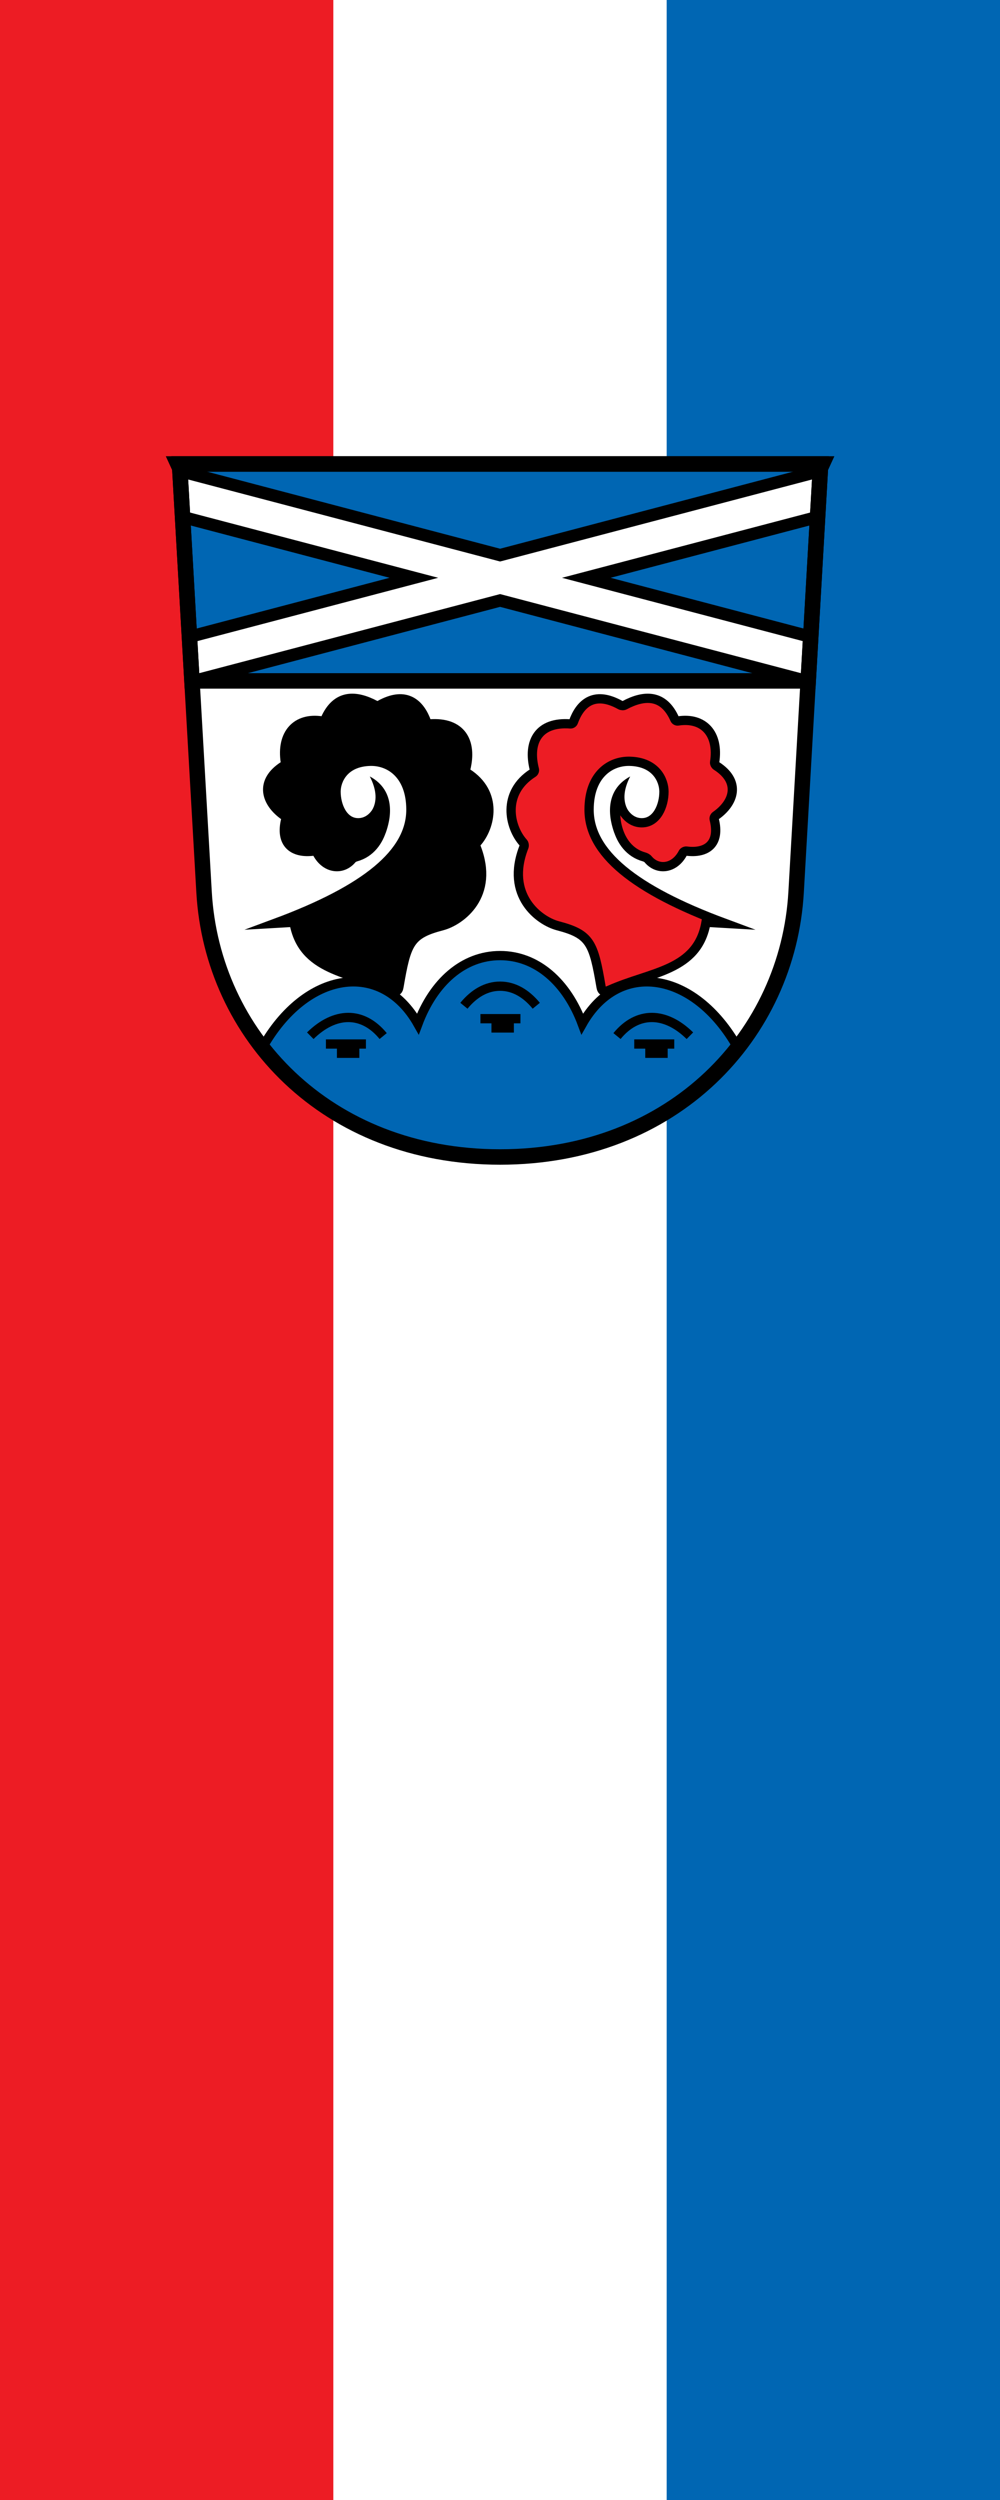
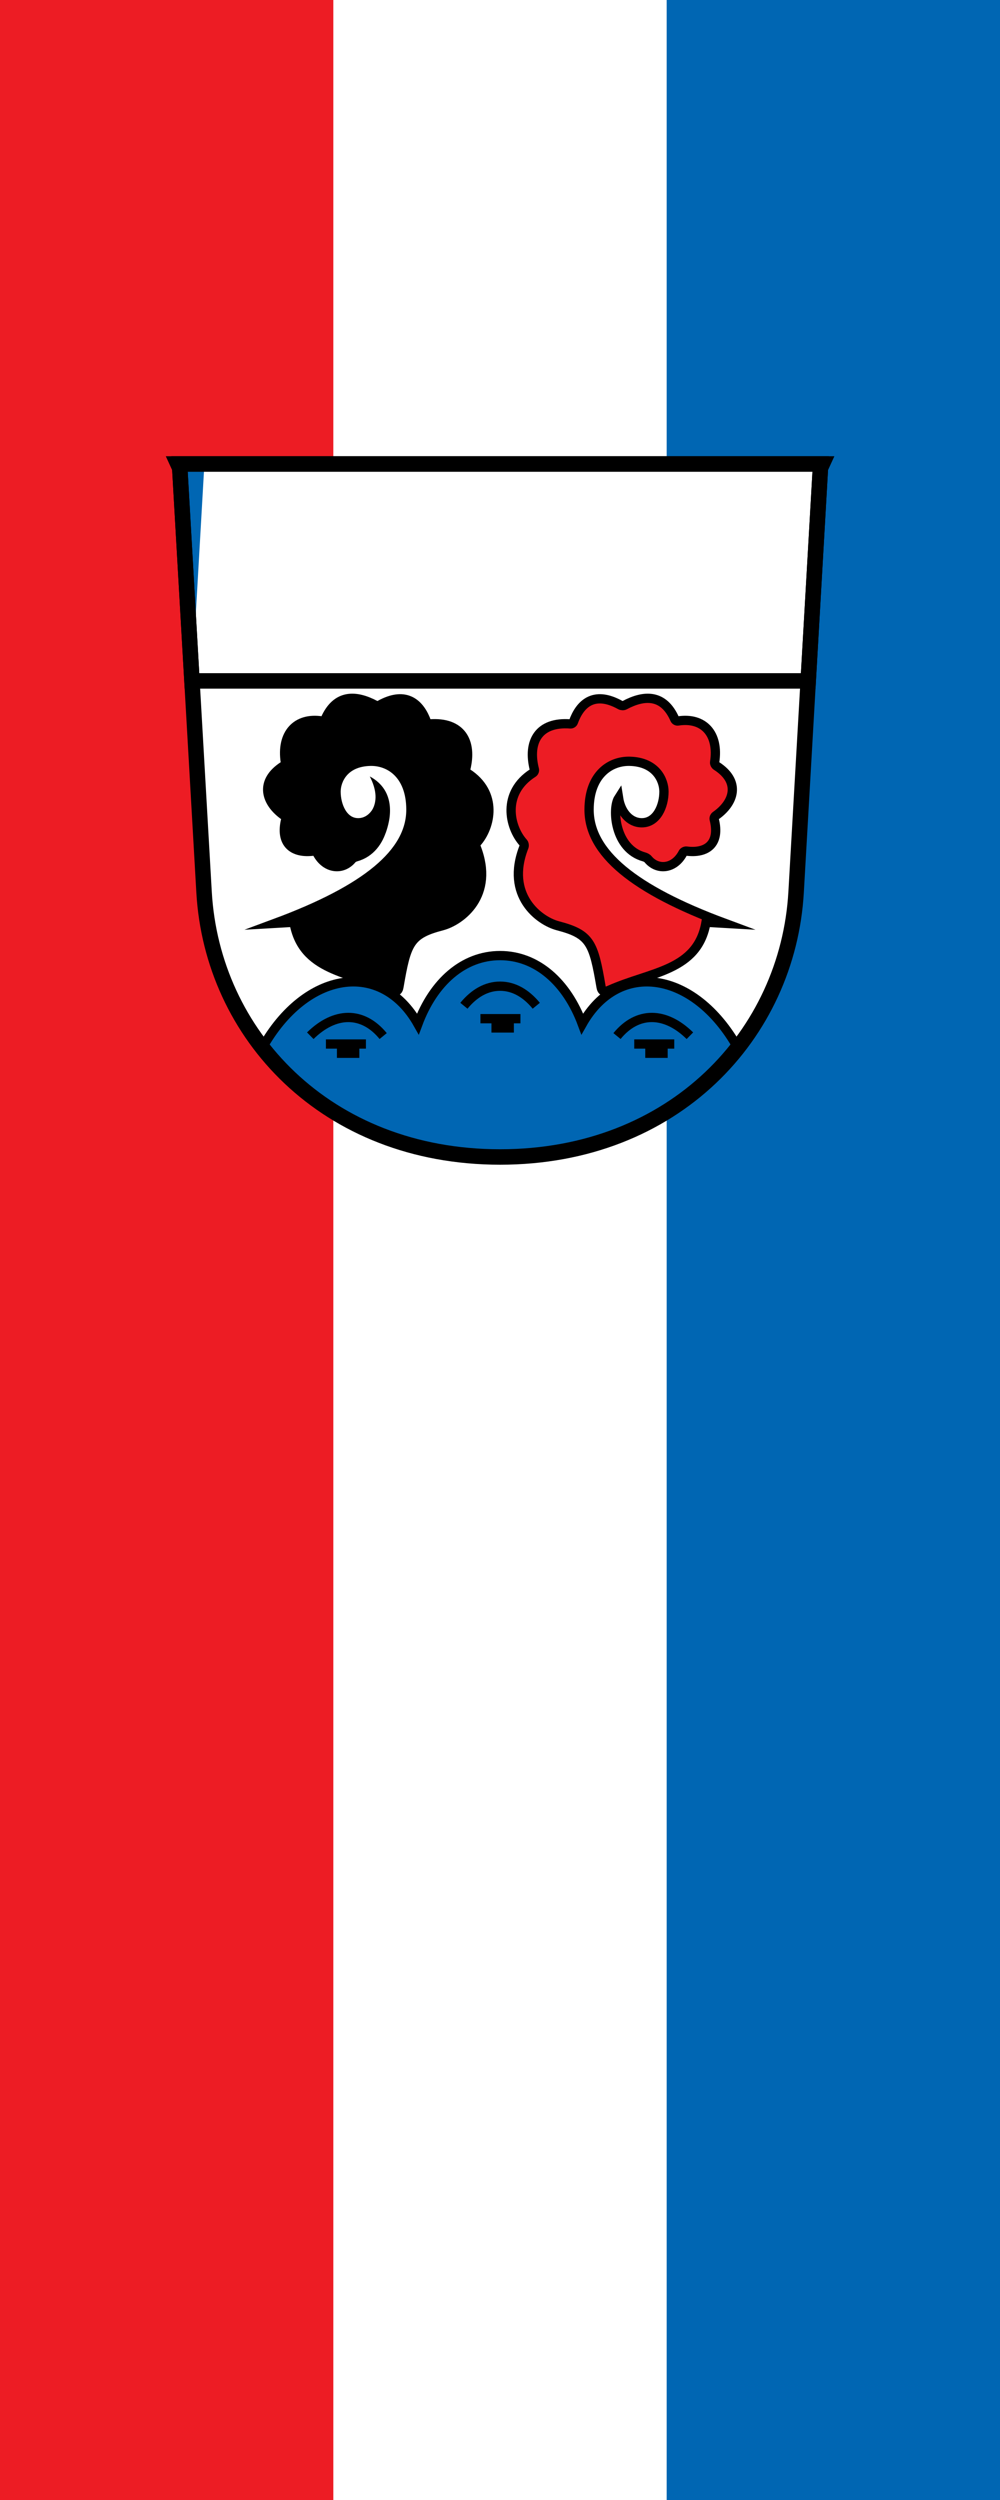
<svg xmlns="http://www.w3.org/2000/svg" width="240" height="600">
  <path d="M-277.916-5.642h240v600h-240z" style="fill:#0066b3;stroke-width:3" transform="translate(277.916 5.642)" />
  <path d="M-277.916-5.642h160v600h-160z" style="fill:#fff;stroke-width:3" transform="translate(277.916 5.642)" />
  <path d="M-277.916-5.642h80v600h-80z" style="fill:#ed1c24;stroke-width:3" transform="translate(277.916 5.642)" />
  <path d="M88.97 82.024h-1.09l1.246 2.714 15.714 274.328c5.259 91.804 78.804 171.267 191.493 171.267 112.69 0 186.235-79.463 191.493-171.267L503.54 84.738l1.246-2.714h-1.09z" style="display:inline;opacity:1;fill:#fff;stroke:none;stroke-width:10;stroke-linecap:butt;stroke-linejoin:miter;stroke-miterlimit:4;stroke-dasharray:none" transform="matrix(.371 0 0 .371 10.081 80.923)" />
-   <path d="M97.01 222.358h398.647l8.039-140.334H88.97Z" style="display:inline;opacity:1;fill:#0066b3;stroke:none;stroke-width:10;stroke-linecap:butt;stroke-linejoin:miter;stroke-miterlimit:4;stroke-dasharray:none" transform="matrix(.371 0 0 .371 10.081 80.923)" />
-   <path d="m89.283 86.537 1.707 29.783 149.573 39.334L95.43 193.82l1.654 28.897 199.25-52.397 199.248 52.397 1.656-28.897-145.133-38.166 149.573-39.334 1.705-29.783-207.049 54.45Z" style="opacity:1;fill:#fff;stroke:#000;stroke-width:8;stroke-linecap:butt;stroke-linejoin:miter;stroke-miterlimit:4;stroke-dasharray:none" transform="matrix(.371 0 0 .371 10.081 80.923)" />
+   <path d="M97.01 222.358l8.039-140.334H88.97Z" style="display:inline;opacity:1;fill:#0066b3;stroke:none;stroke-width:10;stroke-linecap:butt;stroke-linejoin:miter;stroke-miterlimit:4;stroke-dasharray:none" transform="matrix(.371 0 0 .371 10.081 80.923)" />
  <path d="M97.01 222.358h398.647l8.039-140.334H88.97Z" style="display:inline;opacity:1;fill:none;stroke:#000;stroke-width:10;stroke-linecap:butt;stroke-linejoin:miter;stroke-miterlimit:4;stroke-dasharray:none" transform="matrix(.371 0 0 .371 10.081 80.923)" />
  <path d="M296.334 400.045c-23.744 0-43.114 17.232-53.154 44.195-23.585-41.786-72.543-34.521-100.6 15.405 33.172 42.358 86.48 70.689 153.754 70.689 67.274 0 120.58-28.33 153.752-70.69-28.057-49.925-77.013-57.19-100.598-15.404-10.04-26.963-29.41-44.195-53.154-44.195Z" style="opacity:1;fill:#0066b3;stroke:#000;stroke-width:6;stroke-linecap:butt;stroke-linejoin:miter;stroke-miterlimit:4;stroke-dasharray:none" transform="matrix(.371 0 0 .371 10.081 80.923)" />
  <path d="M190.791 463.225h14.5m-21.625-5.975h25.875m-35.989-5.358c15.854-15.613 33.91-15.97 47.149.216m70.049-5.258h14.5m-21.625-5.975H309.5m80.75 22.35h14.5m-21.625-5.975H409m10.114-5.358c-15.854-15.613-33.91-15.97-47.149.216m-52.23-19.602c-6.643-8.1-14.605-12.662-23.401-12.662s-16.758 4.561-23.401 12.663" style="opacity:1;fill:none;stroke:#000;stroke-width:6;stroke-linecap:butt;stroke-linejoin:miter;stroke-miterlimit:4;stroke-dasharray:none" transform="matrix(.371 0 0 .371 10.081 80.923)" />
  <path d="M361.658 420.32c-4.863-28.424-6.94-34.065-27.904-39.543-12.023-3.142-34.366-19.558-21.97-51.077.299-.761.128-2.05-.421-2.657-9.03-9.978-14.14-32.203 6.28-45.192.69-.44 1.078-1.414.876-2.207-4.6-18.104 2.94-31.034 23.305-29.465.817.063 1.677-.496 1.954-1.267 4.027-11.199 12.827-20.666 30.36-10.904.714.398 1.989.473 2.71.087 12.614-6.745 25.252-7.46 32.521 9.087.33.75 1.227 1.235 2.036 1.106 16.466-2.62 26.608 8.186 23.717 26.71-.126.81.456 1.88 1.146 2.321 15.757 10.067 11.715 23.76-.518 32.277-.672.468-1.109 1.476-.91 2.27 4.054 16.183-5.133 22.269-17.936 20.579-.812-.107-1.895.42-2.272 1.147-5.462 10.524-16.479 11.556-22.6 4.083-.518-.634-1.654-1.222-2.444-1.436-19.24-5.21-20.88-31.33-16.59-38.017 1.355 8.697 6.916 15.91 15.027 15.91 9.714 0 14.319-10.903 14.319-20.152 0-7.215-4.972-19.188-22.097-19.623-12.54-.318-26.236 8.516-26.34 31.113-.13 28.272 29.242 51.984 87.858 73.716l-12.198-.707c-5.384 31.636-35.69 31.91-62.48 43.906-2.796 1.252-4.837 1.4-5.429-2.064z" style="opacity:1;fill:#ed1c24;stroke:#000;stroke-width:6;stroke-linecap:butt;stroke-linejoin:miter;stroke-miterlimit:16;stroke-dasharray:none" transform="matrix(.371 0 0 .371 10.081 80.923)" />
-   <path d="M370.5 321.317c-3.784-9.547-7.202-27.895 10-37.16-4.702 9.243-4.578 16.125-1.625 21.624-9.072-2.916-10.2 7.32-8.375 15.536z" style="opacity:1;fill:#000;stroke:none;stroke-width:6;stroke-linecap:butt;stroke-linejoin:miter;stroke-miterlimit:4;stroke-dasharray:none" transform="matrix(.371 0 0 .371 10.081 80.923)" />
  <path d="M361.658 420.32c-4.863-28.424-6.94-34.065-27.904-39.543-12.023-3.142-34.366-19.558-21.97-51.077.299-.761.128-2.05-.421-2.657-9.03-9.978-14.14-32.203 6.28-45.192.69-.44 1.078-1.414.876-2.207-4.6-18.104 2.94-31.034 23.305-29.465.817.063 1.677-.496 1.954-1.267 4.027-11.199 12.827-20.666 30.36-10.904.714.398 1.989.473 2.71.087 12.614-6.745 25.252-7.46 32.521 9.087.33.75 1.227 1.235 2.036 1.106 16.466-2.62 26.608 8.186 23.717 26.71-.126.81.456 1.88 1.146 2.321 15.757 10.067 11.715 23.76-.518 32.277-.672.468-1.109 1.476-.91 2.27 4.054 16.183-5.133 22.269-17.936 20.579-.812-.107-1.895.42-2.272 1.147-5.462 10.524-16.479 11.556-22.6 4.083-.518-.634-1.654-1.222-2.444-1.436-19.24-5.21-20.88-31.33-16.59-38.017 1.355 8.697 6.916 15.91 15.027 15.91 9.714 0 14.319-10.903 14.319-20.152 0-7.215-4.972-19.188-22.097-19.623-12.54-.318-26.236 8.516-26.34 31.113-.13 28.272 29.242 51.984 87.858 73.716l-12.198-.707c-5.384 31.636-35.69 31.91-62.48 43.906-2.796 1.252-4.837 1.4-5.429-2.064z" style="opacity:1;fill:#000;stroke:#000;stroke-width:6;stroke-linecap:butt;stroke-linejoin:miter;stroke-miterlimit:16;stroke-dasharray:none" transform="matrix(-.371 0 0 .371 229.919 80.923)" />
  <path d="M370.5 321.317c-3.784-9.547-7.202-27.895 10-37.16-4.702 9.243-4.578 16.125-1.625 21.624-9.072-2.916-10.2 7.32-8.375 15.536z" style="opacity:1;fill:#000;stroke:none;stroke-width:6;stroke-linecap:butt;stroke-linejoin:miter;stroke-miterlimit:4;stroke-dasharray:none" transform="matrix(-.371 0 0 .371 229.919 80.923)" />
  <path d="M88.97 82.024h-1.09l1.246 2.714 15.714 274.328c5.259 91.804 78.804 171.267 191.493 171.267 112.69 0 186.235-79.463 191.493-171.267L503.54 84.738l1.246-2.714h-1.09z" style="display:inline;opacity:1;fill:none;stroke:#000;stroke-width:10;stroke-linecap:butt;stroke-linejoin:miter;stroke-miterlimit:4;stroke-dasharray:none" transform="matrix(.371 0 0 .371 10.081 80.923)" />
</svg>